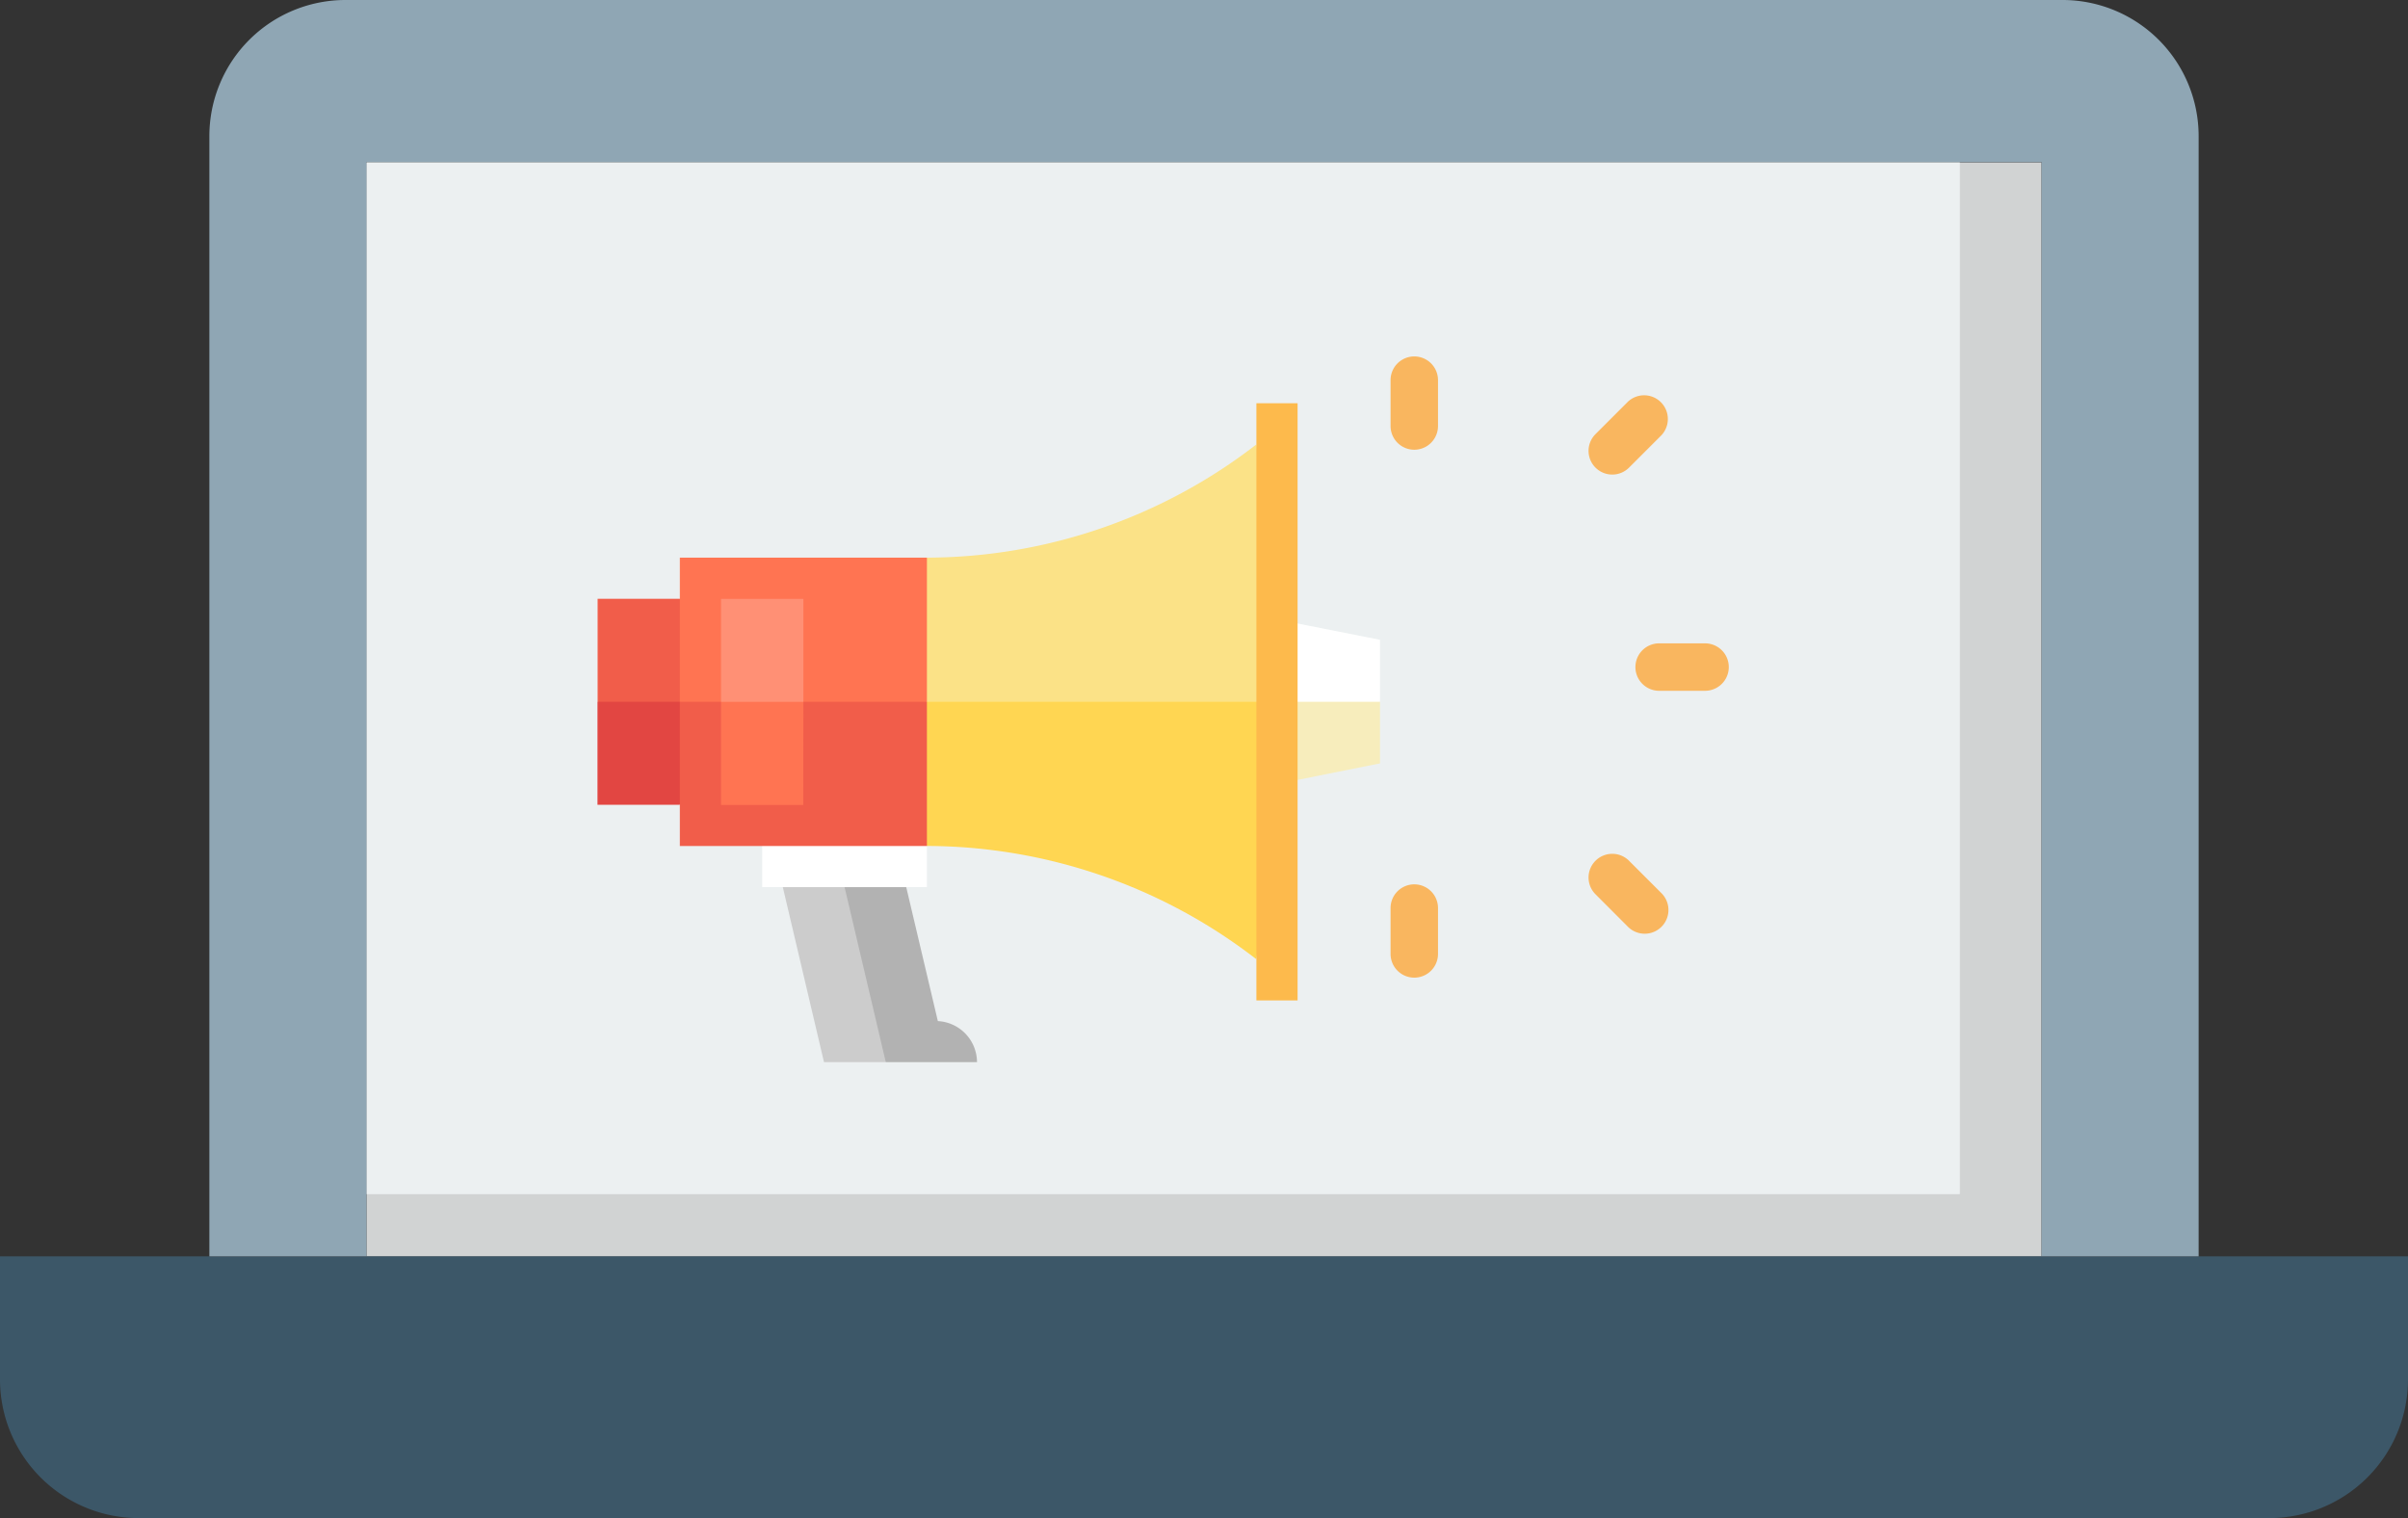
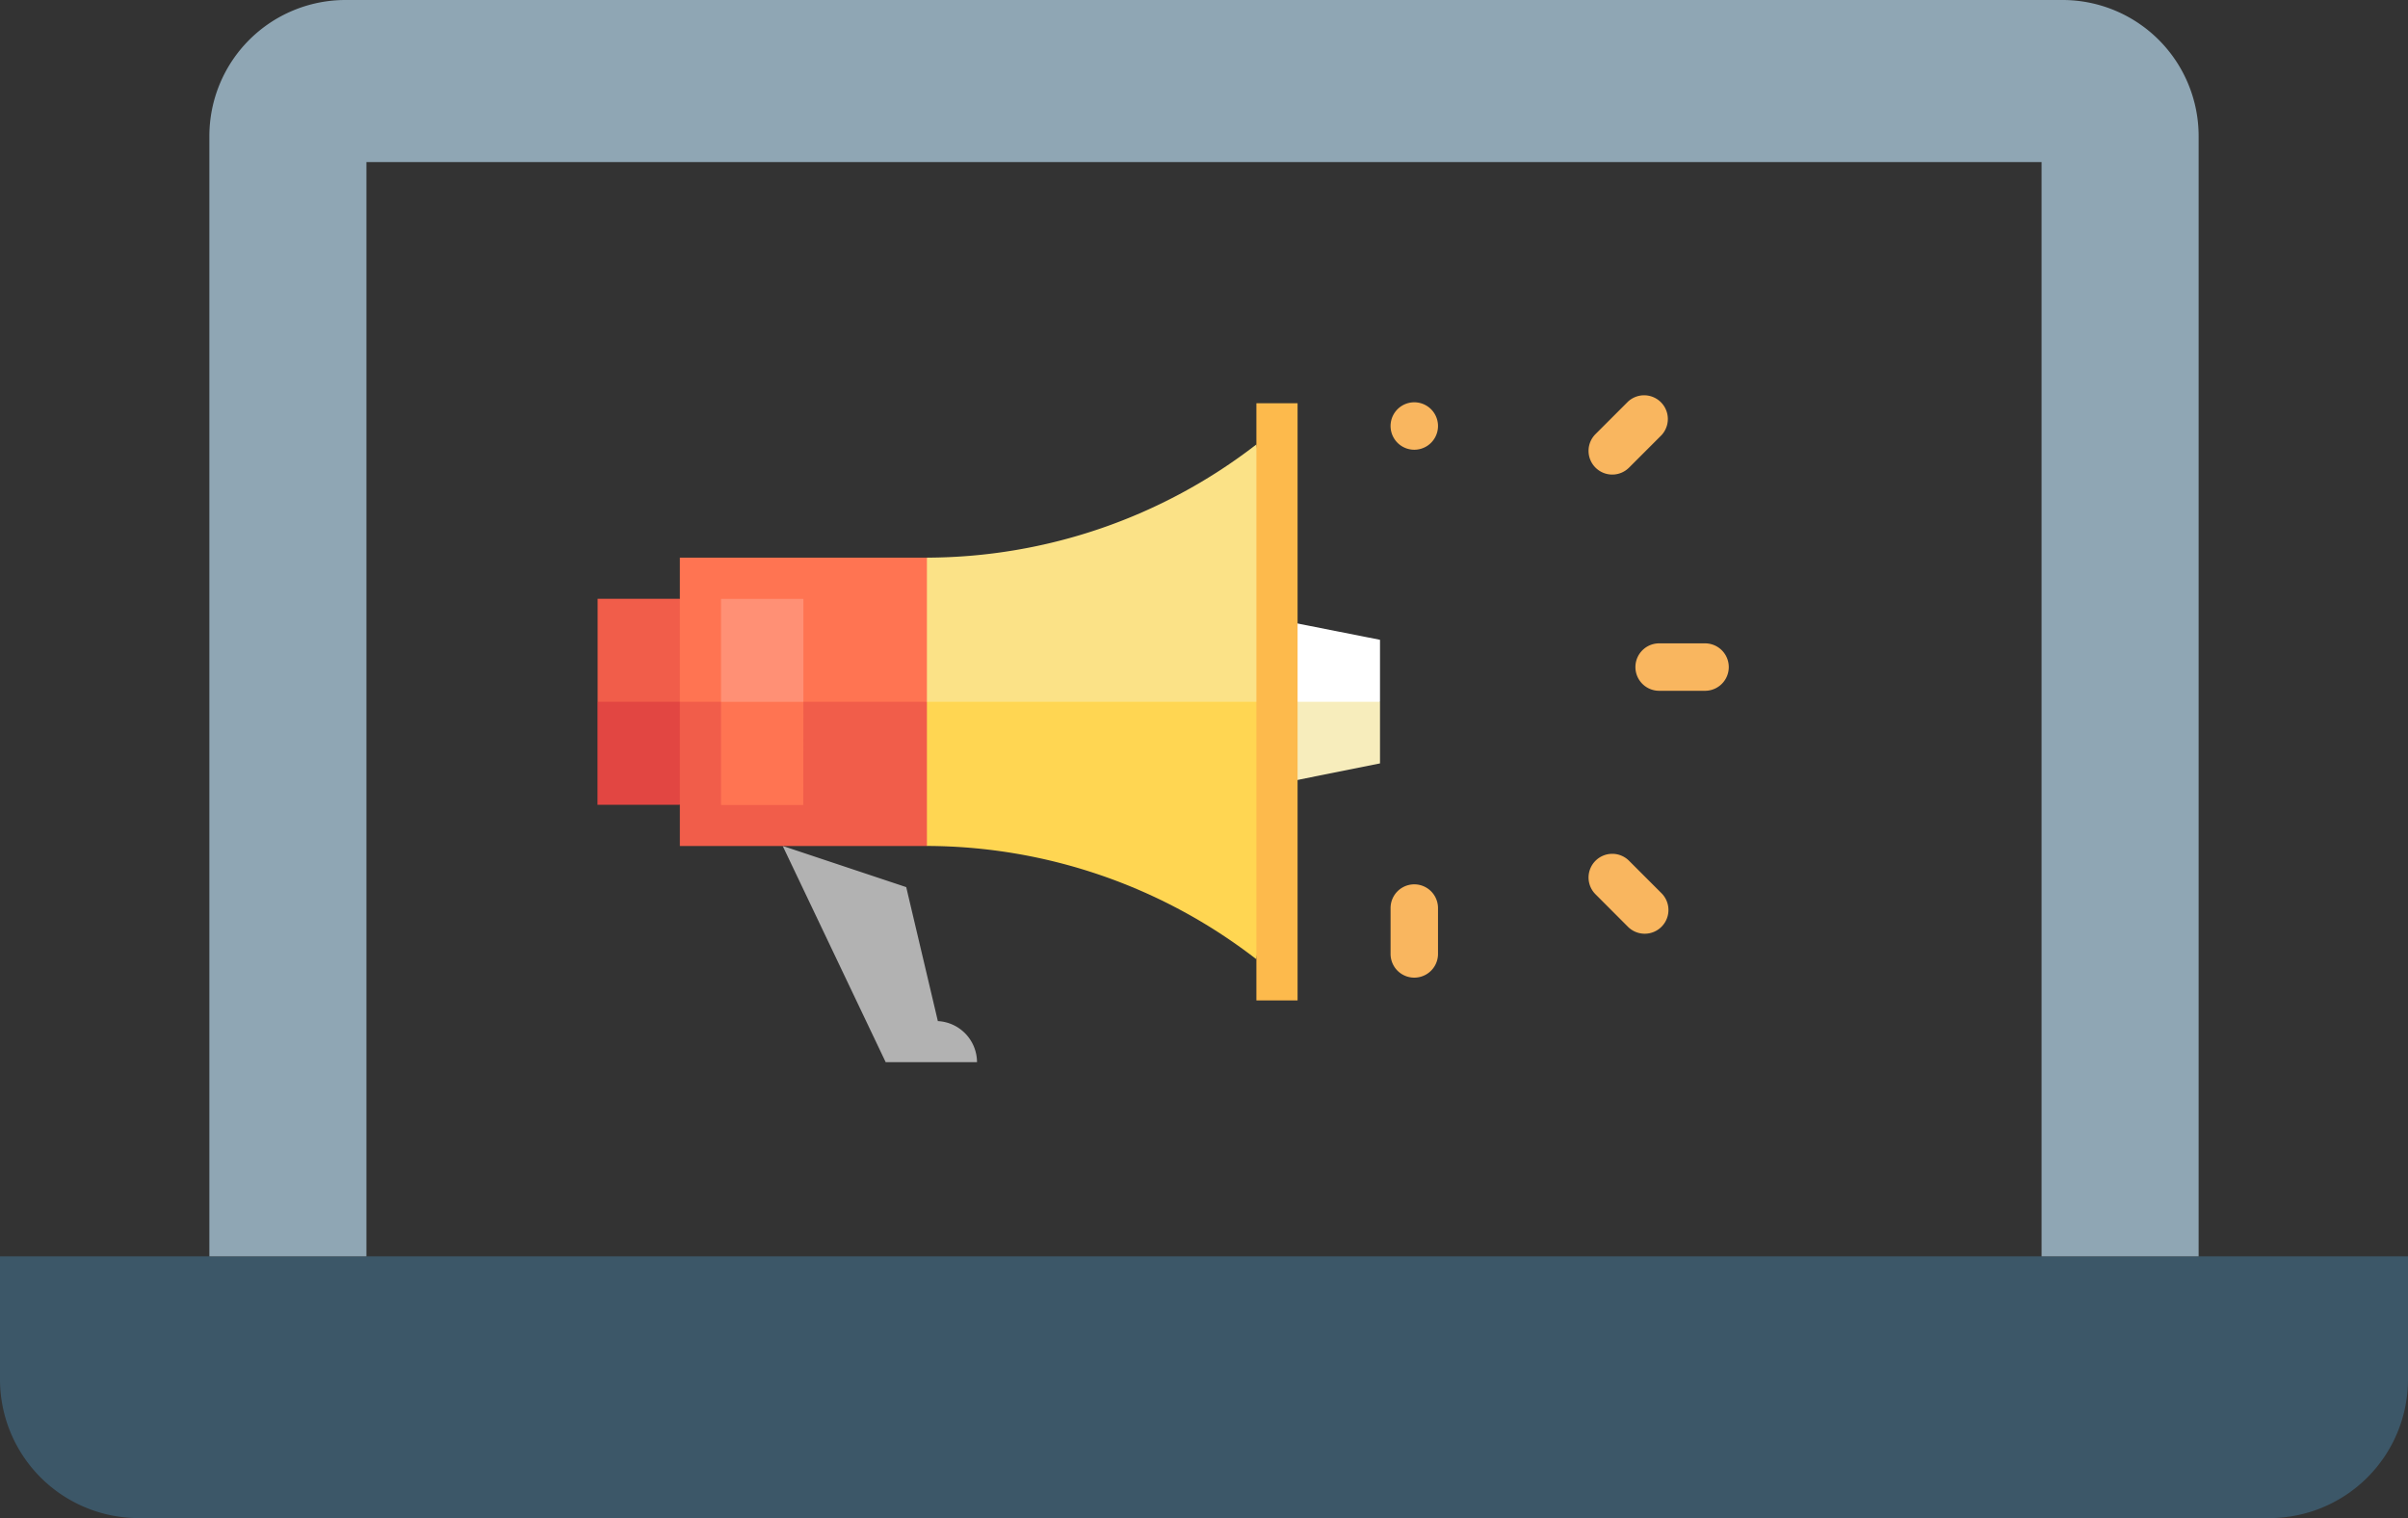
<svg xmlns="http://www.w3.org/2000/svg" width="38.069" height="24" viewBox="0 0 38.069 24">
  <rect x="0" y="0" width="38.069" height="24" fill="#333333" stroke="none" />
  <defs>
    <style>
      .cls-1 {
        fill: #d1d3d3;
      }

      .cls-2 {
        fill: #ecf0f1;
      }

      .cls-3 {
        fill: #3c5768;
      }

      .cls-4 {
        fill: #8fa6b4;
      }

      .cls-5 {
        fill: #f9b65f;
      }

      .cls-6 {
        fill: #b2b2b2;
      }

      .cls-7 {
        fill: #ccc;
      }

      .cls-8 {
        fill: #fff;
      }

      .cls-9 {
        fill: #fbe287;
      }

      .cls-10 {
        fill: #ffd652;
      }

      .cls-11 {
        fill: #f7edbc;
      }

      .cls-12 {
        fill: #f15d4a;
      }

      .cls-13 {
        fill: #e24642;
      }

      .cls-14 {
        fill: #ff7452;
      }

      .cls-15 {
        fill: #ff9075;
      }

      .cls-16 {
        fill: #fdba4c;
      }
    </style>
  </defs>
  <g id="Group_2963" data-name="Group 2963" transform="translate(-28 -877)">
    <g id="Group_2956" data-name="Group 2956">
      <g id="XMLID_1353_" transform="translate(28 792)">
        <g id="XMLID_798_" transform="translate(5.793 87.566)">
-           <path id="XMLID_1768_" class="cls-1" d="M70,133.3V116H96.483v17.3" transform="translate(-70 -116)" />
-         </g>
+           </g>
        <g id="XMLID_2433_" transform="translate(5.793 87.566)">
-           <path id="XMLID_2435_" class="cls-2" d="M70,132.313V116H95.191v16.313" transform="translate(-70 -116)" />
-         </g>
+           </g>
        <g id="XMLID_797_" transform="translate(0 104.862)">
          <path id="XMLID_1354_" class="cls-3" d="M2.193,329.138H35.876a2.193,2.193,0,0,0,2.193-2.193V325H0v1.945A2.193,2.193,0,0,0,2.193,329.138Z" transform="translate(0 -325)" />
        </g>
        <g id="XMLID_796_" transform="translate(3.31 85)">
          <path id="XMLID_1347_" class="cls-4" d="M69.3,85H42.152A2.152,2.152,0,0,0,40,87.152v17.71h2.483v-17.3H68.966v17.3h2.483V87.152A2.152,2.152,0,0,0,69.3,85Z" transform="translate(-40 -85)" />
        </g>
        <g id="XMLID_795_" transform="translate(22.734 90.635) rotate(90)">
-           <path id="XMLID_3042_" class="cls-5" d="M1.1.75H.375a.375.375,0,1,1,0-.75H1.1a.375.375,0,1,1,0,.75Z" />
+           <path id="XMLID_3042_" class="cls-5" d="M1.1.75a.375.375,0,1,1,0-.75H1.1a.375.375,0,1,1,0,.75Z" />
        </g>
        <g id="XMLID_802_" transform="translate(22.734 98.981) rotate(90)">
          <path id="XMLID_3041_" class="cls-5" d="M1.1.75H.375a.375.375,0,0,1,0-.75H1.1a.375.375,0,0,1,0,.75Z" />
        </g>
        <g id="XMLID_804_" transform="translate(26.377 98.498) rotate(90)">
          <path id="XMLID_3040_" class="cls-5" d="M.375,1.263A.375.375,0,0,1,.11.623L.623.11a.375.375,0,0,1,.531.53L.64,1.153A.374.374,0,0,1,.375,1.263Z" transform="translate(0 0)" />
        </g>
        <g id="XMLID_801_" transform="translate(26.377 91.24) rotate(90)">
          <path id="XMLID_3039_" class="cls-5" d="M.888,1.263a.374.374,0,0,1-.265-.11L.11.64A.375.375,0,0,1,.64.11l.513.513a.375.375,0,0,1-.265.64Z" transform="translate(0 0)" />
        </g>
        <g id="XMLID_803_" transform="translate(27.331 95.171) rotate(90)">
          <path id="XMLID_3038_" class="cls-5" d="M.375,1.476A.375.375,0,0,1,0,1.1V.375a.375.375,0,0,1,.75,0V1.1A.375.375,0,0,1,.375,1.476Z" transform="translate(0 0)" />
        </g>
      </g>
      <g id="marketing-speaker-svgrepo-com" transform="translate(37.446 883.375)">
        <path id="Path_6968" data-name="Path 6968" class="cls-6" d="M141.581,336.682l-.5-2.118-1.953-.651,1.628,3.418H142.2A.653.653,0,0,0,141.581,336.682Z" transform="translate(-136.2 -326.914)" />
-         <path id="Path_6969" data-name="Path 6969" class="cls-7" d="M139.953,333.913l-.823.651.651,2.767h.977Z" transform="translate(-136.2 -326.914)" />
-         <rect id="Rectangle_2144" data-name="Rectangle 2144" class="cls-8" width="2.604" height="1.628" transform="translate(2.604 6.022)" />
        <path id="Path_6970" data-name="Path 6970" class="cls-9" d="M179.032,116.87a8.543,8.543,0,0,1-5.209,1.79l-1.3,2.93h7.162Z" transform="translate(-168.615 -116.219)" />
        <path id="Path_6971" data-name="Path 6971" class="cls-10" d="M172.522,256l1.3,2.279a8.544,8.544,0,0,1,5.209,1.79l.651-4.069Z" transform="translate(-168.616 -251.28)" />
        <path id="Path_6972" data-name="Path 6972" class="cls-8" d="M406.261,211.478v1.953l1.628-.651V211.8Z" transform="translate(-395.518 -208.06)" />
        <path id="Path_6973" data-name="Path 6973" class="cls-11" d="M406.261,256v1.3l1.628-.326V256Z" transform="translate(-395.518 -251.28)" />
        <path id="Path_6974" data-name="Path 6974" class="cls-12" d="M40.259,200.348h-1.3v1.628l2.238,1.3Z" transform="translate(-38.957 -197.256)" />
        <path id="Path_6975" data-name="Path 6975" class="cls-13" d="M38.957,256v1.628h1.3L41.195,256Z" transform="translate(-38.957 -251.28)" />
        <path id="Path_6976" data-name="Path 6976" class="cls-12" d="M87.384,203.341l-1.953-1.587-1.953,1.587v2.279h3.906Z" transform="translate(-82.176 -198.62)" />
        <g id="Group_2955" data-name="Group 2955" transform="translate(1.302 2.441)">
          <rect id="Rectangle_2145" data-name="Rectangle 2145" class="cls-14" width="3.906" height="2.279" transform="translate(0)" />
          <path id="Path_6977" data-name="Path 6977" class="cls-14" d="M107.041,228.1l-.651-.841-.651.841v1.628h1.3Z" transform="translate(-105.088 -225.818)" />
        </g>
        <rect id="Rectangle_2146" data-name="Rectangle 2146" class="cls-15" width="1.302" height="1.628" transform="translate(1.953 3.093)" />
        <rect id="Rectangle_2147" data-name="Rectangle 2147" class="cls-16" width="0.651" height="9.441" transform="translate(10.417 0)" />
      </g>
    </g>
  </g>
</svg>